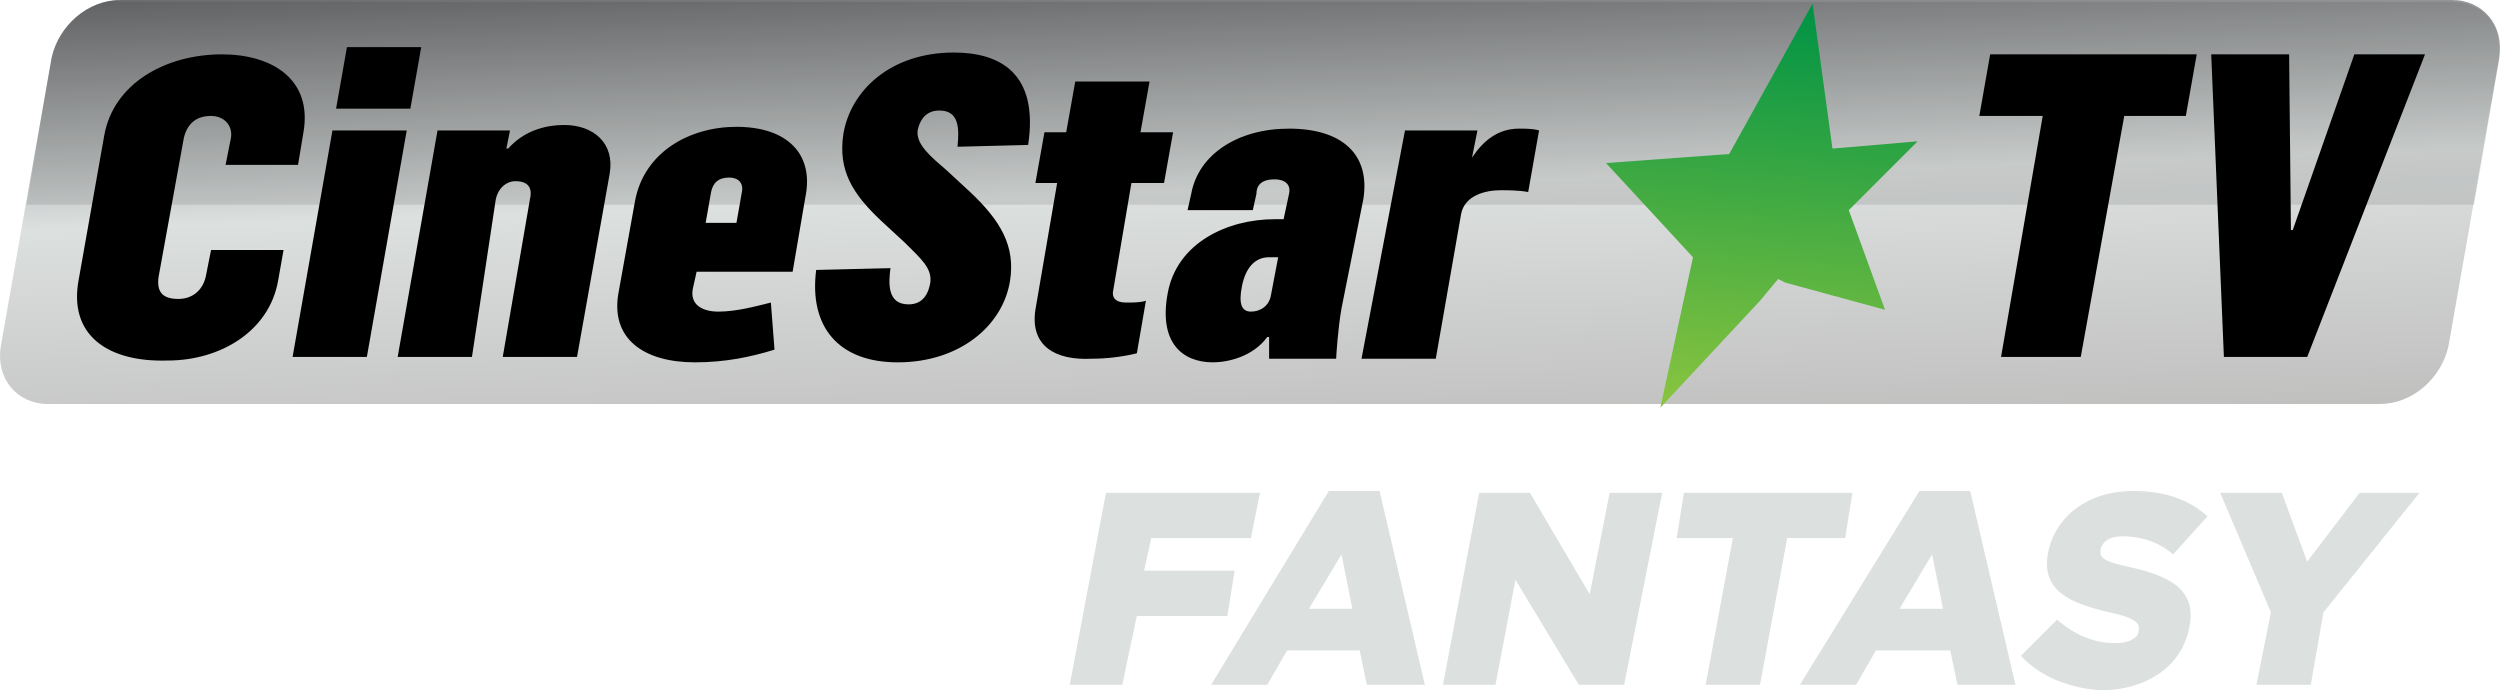
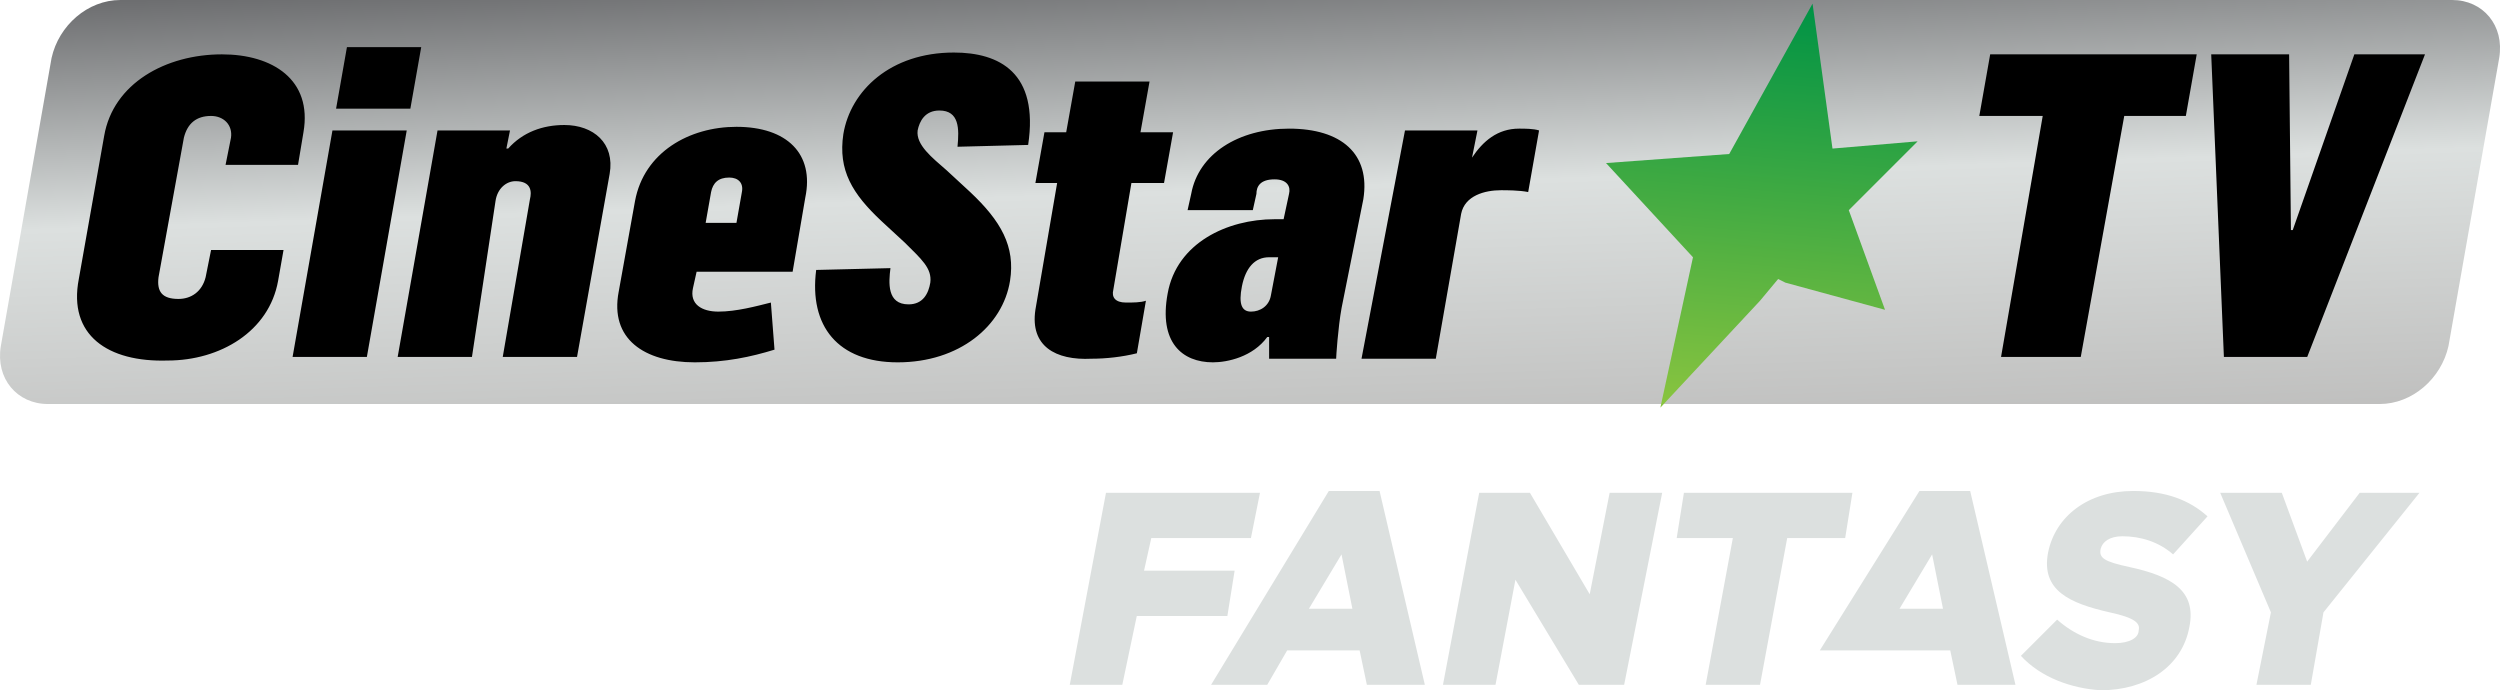
<svg xmlns="http://www.w3.org/2000/svg" xmlns:xlink="http://www.w3.org/1999/xlink" version="1.1" viewBox="0 0 137.99 38.1">
  <defs>
    <path id="v" d="m152.5 77h-118.9c-1.8 0-3.4 1.4-3.8 3.2l-2.8 15.9c-0.3 1.8 0.9 3.2 2.6 3.2h128.7c1.8 0 3.4-1.4 3.8-3.2l2.8-15.9c0.3-1.8-0.9-3.2-2.6-3.2h-9.8z" />
  </defs>
  <clipPath id="u">
    <use width="100%" height="100%" overflow="visible" xlink:href="#v" />
  </clipPath>
  <linearGradient id="t" x1="320.02" x2="321.12" y1="335.23" y2="335.23" gradientTransform="matrix(-.844 -24.168 -24.168 .844 8468.4 7552.9)" gradientUnits="userSpaceOnUse">
    <stop stop-color="#BFBFBE" offset="0" />
    <stop stop-color="#DCE0DF" offset=".534" />
    <stop stop-color="#6d6e70" offset="1" />
  </linearGradient>
  <path transform="translate(-26.954 -77)" d="m26.9 104.1-1-27 139.2-4.9 1 27.1z" clip-path="url(#u)" fill="url(#t)" />
  <path d="m112.75 6.4h-3.5l0.6-3.4h11.4l-0.6 3.4h-3.4l-2.4 13.3h-4.4zm9.3-3.4h4.3l0.1 9.7h0.1l3.4-9.7h3.9l-6.5 16.7h-4.6zm-117.7 12.4 1.4-7.9c0.5-2.9 3.4-4.5 6.5-4.5 2.8 0 5 1.4 4.5 4.3l-0.3 1.8h-4l0.3-1.5c0.1-0.7-0.4-1.2-1.1-1.2-0.8 0-1.3 0.4-1.5 1.2l-1.4 7.7c-0.1 0.8 0.2 1.2 1.1 1.2 0.7 0 1.3-0.4 1.5-1.2l0.3-1.5h4l-0.3 1.7c-0.5 2.8-3.2 4.4-6.1 4.4-3.3 0.1-5.5-1.4-4.9-4.5m14-8.2h4.1l-2.2 12.5h-4.1zm0.8-4.6h4.1l-0.6 3.4h-4.1zm5 4.6h4l-0.2 1h0.1c0.8-0.9 1.9-1.3 3.1-1.3 1.6 0 2.8 1 2.5 2.7l-1.8 10.1h-4.1l1.5-8.7c0.1-0.4 0.1-1-0.8-1-0.5 0-1 0.4-1.1 1.1l-1.3 8.6h-4.1zm10 8.9 0.9-5c0.5-2.7 3-4.1 5.6-4.1 2.8 0 4.3 1.5 3.8 3.9l-0.7 4.1h-5.3l-0.2 0.9c-0.2 0.9 0.5 1.3 1.4 1.3 1 0 2.1-0.3 2.9-0.5l0.2 2.6c-1.3 0.4-2.7 0.7-4.4 0.7-2.8 0-4.7-1.3-4.2-3.9m6.5-3.8 0.3-1.7c0.1-0.5-0.2-0.8-0.7-0.8-0.6 0-0.9 0.3-1 0.8l-0.3 1.7zm4.4 2.6 4.1-0.1c-0.1 0.8-0.2 2 1 2 0.8 0 1.1-0.6 1.2-1.2 0.1-0.8-0.5-1.3-1.4-2.2l-1.3-1.2c-1.6-1.5-2.4-2.8-2.1-4.8 0.4-2.4 2.6-4.5 6.1-4.5 2.5 0 4.7 1.1 4.1 5.1l-3.9 0.1c0.1-1 0.1-2-1-2-0.8 0-1.1 0.6-1.2 1.1-0.1 0.8 0.8 1.5 1.6 2.2l1.3 1.2c1.7 1.6 2.5 3 2.2 4.9-0.4 2.5-2.8 4.5-6.2 4.5-3.3 0-4.9-2-4.5-5.1m12.1 2.2 1.2-7h-1.2l0.5-2.8h1.2l0.5-2.8h4.1l-0.5 2.8h1.8l-0.5 2.8h-1.8l-1 5.9c-0.1 0.4 0.1 0.7 0.7 0.7 0.4 0 0.8 0 1.1-0.1l-0.5 2.9c-0.8 0.2-1.7 0.3-2.5 0.3-2 0.1-3.4-0.7-3.1-2.7m7.3-0.9c0.5-2.8 3.3-4.1 5.9-4.1h0.5l0.3-1.4c0.1-0.4-0.1-0.8-0.8-0.8-0.8 0-1 0.4-1 0.8l-0.2 0.9h-3.6l0.2-0.9c0.4-2.2 2.6-3.6 5.4-3.6 2.9 0 4.5 1.4 4.1 3.9l-1.2 6c-0.2 1.1-0.3 2.7-0.3 2.8h-3.7v-1.2h-0.1c-0.8 1.1-2.2 1.4-3 1.4-1.7 0-3-1.1-2.5-3.8m5.7 0.1 0.4-2.1h-0.5c-0.8 0-1.3 0.6-1.5 1.6s0 1.4 0.5 1.4 1-0.3 1.1-0.9m7.4-9.1h4l-0.3 1.5c0.6-0.9 1.4-1.6 2.6-1.6 0.3 0 0.8 0 1.1 0.1l-0.6 3.4c-0.5-0.1-1.2-0.1-1.5-0.1-0.9 0-2 0.3-2.2 1.3l-1.4 8h-4.1z" fill="#000" />
-   <path d="m61.046 27.2h8.5l-0.5 2.5h-5.5l-0.4 1.8h5l-0.4 2.5h-5l-0.8 3.8h-2.9zm12.3-0.1h2.8l2.5 10.7h-3.2l-0.4-1.9h-4l-1.1 1.9h-3.1zm1.3 6.5-0.6-3-1.8 3zm7-6.4h2.8l3.3 5.6 1.1-5.6h2.9l-2.1 10.6h-2.5l-3.5-5.8-1.1 5.8h-2.9zm14 2.5h-3.1l0.4-2.5h9.3l-0.4 2.5h-3.2l-1.5 8.1h-3zm10.3-2.6h2.8l2.5 10.7h-3.2l-0.4-1.9h-4.1l-1.1 1.9h-3.1zm1.3 6.5-0.6-3-1.8 3zm4.3 2.6 2-2c0.9 0.8 2 1.3 3.2 1.3 0.8 0 1.3-0.3 1.3-0.7 0.1-0.4-0.2-0.7-1.6-1-2.2-0.5-3.8-1.2-3.4-3.3 0.4-2 2.2-3.4 4.7-3.4 1.8 0 3.1 0.5 4.1 1.4l-1.9 2.1c-0.8-0.7-1.8-1-2.8-1-0.7 0-1.1 0.3-1.2 0.7-0.1 0.5 0.2 0.7 1.6 1 2.3 0.5 3.7 1.3 3.3 3.3-0.4 2.2-2.4 3.5-4.9 3.5-1.6-0.1-3.3-0.7-4.4-1.9m13.8-2.4-2.8-6.6h3.4l1.4 3.8 2.9-3.8h3.3l-5.3 6.6-0.7 4h-3z" fill="#DCE0DF" />
+   <path d="m61.046 27.2h8.5l-0.5 2.5h-5.5l-0.4 1.8h5l-0.4 2.5h-5l-0.8 3.8h-2.9zm12.3-0.1h2.8l2.5 10.7h-3.2l-0.4-1.9h-4l-1.1 1.9h-3.1zm1.3 6.5-0.6-3-1.8 3zm7-6.4h2.8l3.3 5.6 1.1-5.6h2.9l-2.1 10.6h-2.5l-3.5-5.8-1.1 5.8h-2.9zm14 2.5h-3.1l0.4-2.5h9.3l-0.4 2.5h-3.2l-1.5 8.1h-3zm10.3-2.6h2.8l2.5 10.7h-3.2l-0.4-1.9h-4.1h-3.1zm1.3 6.5-0.6-3-1.8 3zm4.3 2.6 2-2c0.9 0.8 2 1.3 3.2 1.3 0.8 0 1.3-0.3 1.3-0.7 0.1-0.4-0.2-0.7-1.6-1-2.2-0.5-3.8-1.2-3.4-3.3 0.4-2 2.2-3.4 4.7-3.4 1.8 0 3.1 0.5 4.1 1.4l-1.9 2.1c-0.8-0.7-1.8-1-2.8-1-0.7 0-1.1 0.3-1.2 0.7-0.1 0.5 0.2 0.7 1.6 1 2.3 0.5 3.7 1.3 3.3 3.3-0.4 2.2-2.4 3.5-4.9 3.5-1.6-0.1-3.3-0.7-4.4-1.9m13.8-2.4-2.8-6.6h3.4l1.4 3.8 2.9-3.8h3.3l-5.3 6.6-0.7 4h-3z" fill="#DCE0DF" />
  <g transform="translate(-26.954 -77)" opacity=".1">
    <defs>
-       <path id="s" d="m28.4 77h136.6v11.3h-136.6z" />
-     </defs>
+       </defs>
    <clipPath id="r">
      <use width="100%" height="100%" overflow="visible" xlink:href="#s" />
    </clipPath>
    <g clip-path="url(#r)">
      <defs>
        <path id="q" d="m33.5 77c-1.7 0-3.4 1.5-3.7 3.2l-1.4 8.2h135.1l1.4-8.1v-0.7c0-1.5-1.1-2.5-2.7-2.5h-128.7z" />
      </defs>
      <clipPath id="p">
        <use width="100%" height="100%" overflow="visible" xlink:href="#q" />
      </clipPath>
      <linearGradient id="o" x1="306.33" x2="307.42" y1="369.44" y2="369.44" gradientTransform="matrix(0 -11.206 -11.206 0 4236.6 3519)" gradientUnits="userSpaceOnUse">
        <stop stop-color="#000" offset="0" />
        <stop stop-color="#000" offset="1" />
      </linearGradient>
      <path d="m28.4 77h136.6v11.3h-136.6z" clip-path="url(#p)" fill="url(#o)" />
    </g>
  </g>
  <g transform="translate(-26.954 -77)">
    <defs>
      <path id="n" d="m122.4 85.5-6.8 0.5 4.8 5.2-1.8 8.3 5.5-5.9 1-1.2 0.4 0.2 5.5 1.5-2-5.5 3.8-3.8-4.7 0.4-1.1-8z" />
    </defs>
    <clipPath id="m">
      <use width="100%" height="100%" overflow="visible" xlink:href="#n" />
    </clipPath>
    <linearGradient id="l" x1="345.68" x2="346.78" y1="271.66" y2="271.66" gradientTransform="matrix(-1.813 20.721 20.721 1.813 -4877 -7578.1)" gradientUnits="userSpaceOnUse">
      <stop stop-color="#009345" offset="0" />
      <stop stop-color="#8bc53f" offset="1" />
    </linearGradient>
    <path d="m134.7 77.4-2.1 23.5-18.9-1.6 2-23.6z" clip-path="url(#m)" fill="url(#l)" />
  </g>
</svg>